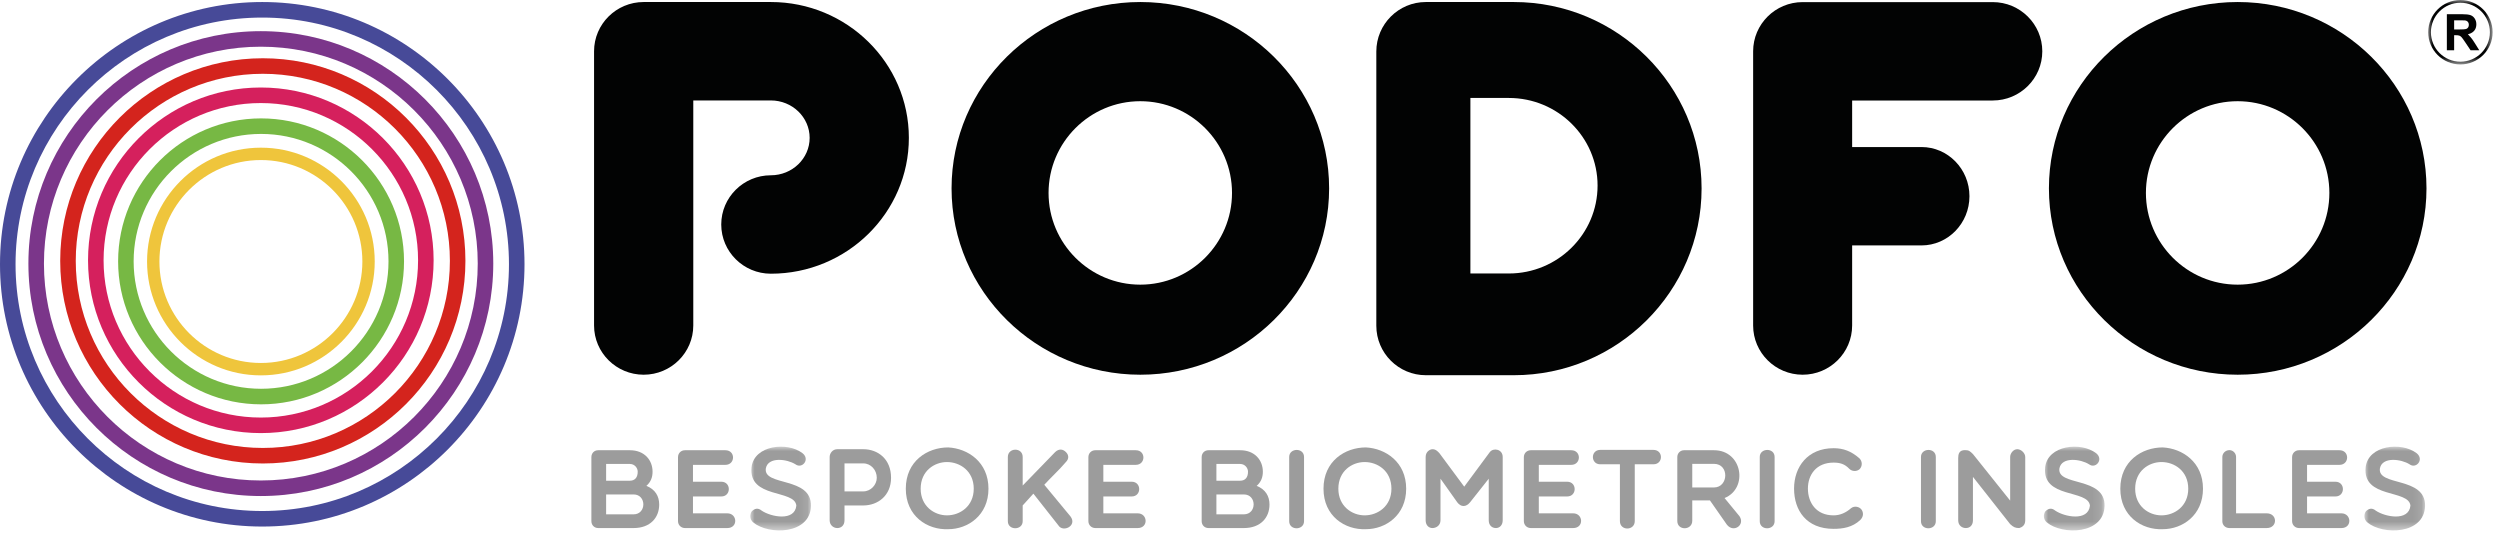
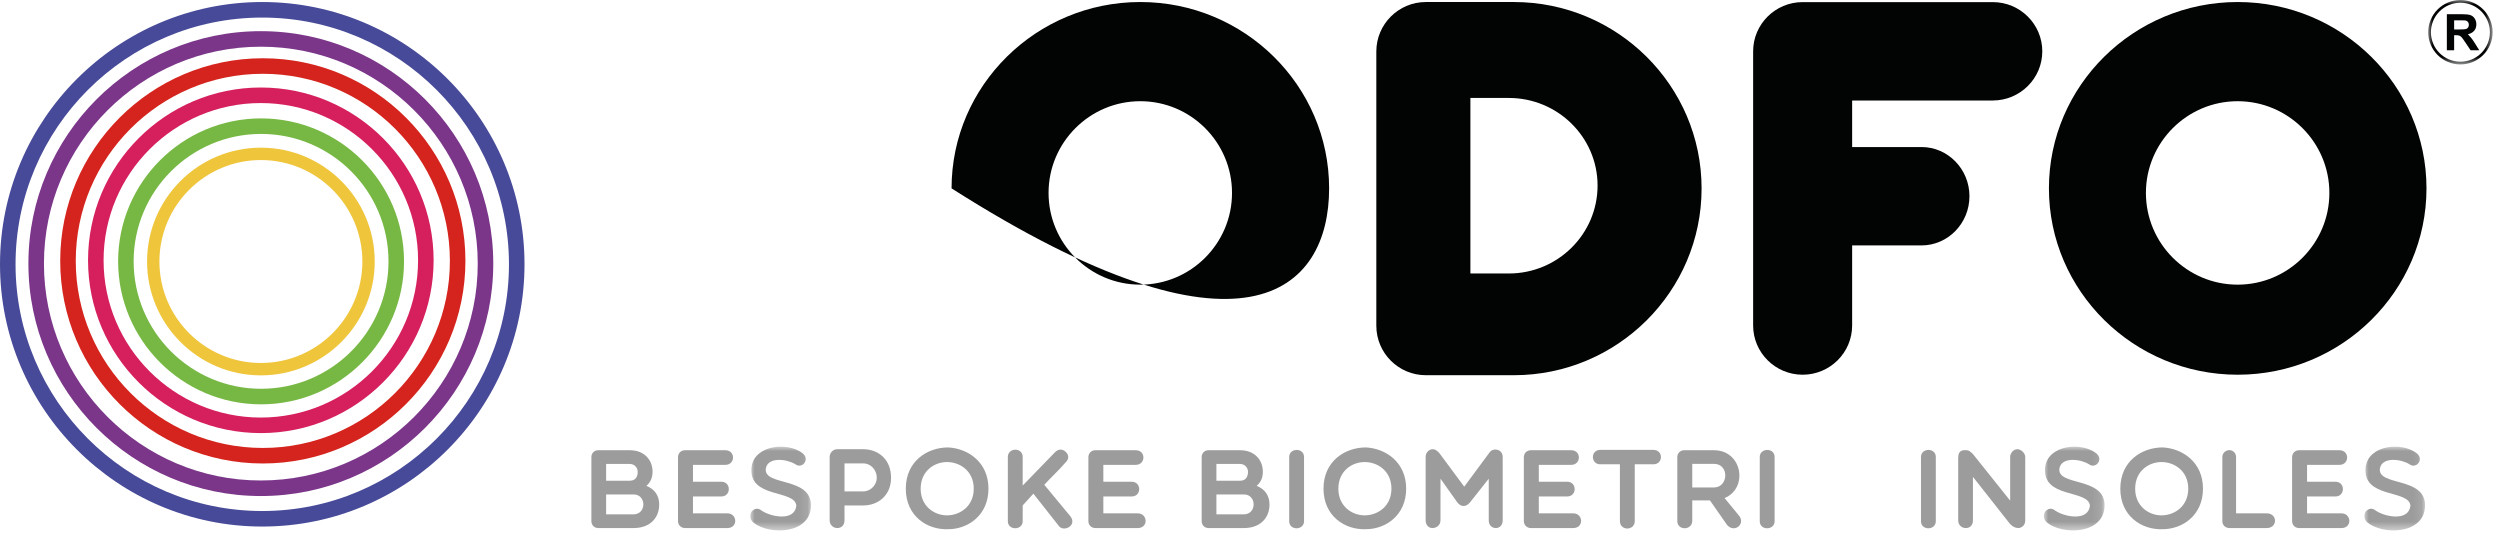
<svg xmlns="http://www.w3.org/2000/svg" xmlns:xlink="http://www.w3.org/1999/xlink" width="284px" height="61px" viewBox="0 0 284 61" version="1.1">
  <title>Podfo logo</title>
  <defs>
    <polygon id="path-1" points="0 0 7.321 0 7.321 7.321 0 7.321" />
    <polygon id="path-3" points="0 0 6.893 0 6.893 9.517 0 9.517" />
    <polygon id="path-5" points="0 0 6.893 0 6.893 9.517 0 9.517" />
    <polygon id="path-7" points="0 0 6.893 0 6.893 9.517 0 9.517" />
  </defs>
  <g id="Page-1" stroke="none" stroke-width="1" fill="none" fill-rule="evenodd">
    <g id="Podfo-logo" transform="translate(0, -0)">
-       <path d="M73.121,42.568 C70.013,42.568 67.485,40.06 67.485,36.977 L67.485,5.821 C67.485,2.738 70.013,0.23 73.121,0.23 L87.568,0.23 C96.214,0.23 103.247,7.152 103.247,15.662 C103.247,24.17 96.214,31.093 87.568,31.093 C84.46,31.093 81.933,28.585 81.933,25.502 C81.933,22.421 84.46,19.912 87.568,19.912 C89.999,19.912 91.976,18.006 91.976,15.662 C91.976,13.318 89.999,11.41 87.568,11.41 L78.757,11.41 L78.757,36.977 C78.757,40.06 76.229,42.568 73.121,42.568" id="Fill-1" fill="#020303" />
      <path d="M204.78,42.568 C201.678,42.568 199.156,40.06 199.156,36.979 L199.156,5.828 C199.156,2.747 201.678,0.239 204.78,0.239 L226.381,0.239 C229.482,0.239 232.005,2.747 232.005,5.828 C232.005,8.91 229.482,11.417 226.381,11.417 L210.403,11.417 L210.403,16.703 L218.278,16.703 C221.285,16.703 223.73,19.208 223.73,22.29 C223.73,25.372 221.285,27.88 218.278,27.88 L210.403,27.88 L210.403,36.979 C210.403,40.06 207.881,42.568 204.78,42.568" id="Fill-3" fill="#020303" />
      <path d="M278.79,3.345 L279.402,3.345 C279.799,3.345 280.047,3.328 280.145,3.295 C280.244,3.261 280.321,3.204 280.377,3.121 C280.433,3.039 280.461,2.937 280.461,2.814 C280.461,2.676 280.424,2.565 280.351,2.48 C280.277,2.395 280.174,2.342 280.039,2.319 C279.972,2.311 279.771,2.306 279.436,2.306 L278.79,2.306 L278.79,3.345 Z M277.963,5.708 L277.963,1.613 L279.704,1.613 C280.141,1.613 280.46,1.65 280.658,1.724 C280.856,1.797 281.015,1.927 281.134,2.116 C281.253,2.304 281.313,2.519 281.313,2.761 C281.313,2.991 281.263,3.19 281.162,3.36 C281.147,3.385 281.106,3.452 281.042,3.522 C280.818,3.771 280.515,3.855 280.352,3.887 C280.432,3.968 280.547,4.089 280.675,4.244 C280.805,4.403 280.925,4.552 281.145,4.909 C281.251,5.08 281.421,5.354 281.645,5.708 L280.656,5.708 L280.059,4.817 C279.847,4.498 279.701,4.298 279.623,4.215 C279.545,4.132 279.462,4.076 279.375,4.045 C279.287,4.014 279.148,3.999 278.958,3.999 L278.79,3.999 L278.79,5.708 L277.963,5.708 Z" id="Fill-5" fill="#020303" />
      <g id="Group-9" transform="translate(275.841, 0)">
        <mask id="mask-2" fill="white">
          <use xlink:href="#path-1" />
        </mask>
        <g id="Clip-8" />
        <path d="M3.661,0.31 C1.813,0.31 0.31,1.813 0.31,3.66 C0.31,5.508 1.813,7.011 3.661,7.011 C5.509,7.011 7.012,5.508 7.012,3.66 C7.012,1.813 5.509,0.31 3.661,0.31 M3.661,7.321 C3.167,7.321 2.687,7.224 2.236,7.033 C2.019,6.942 1.81,6.828 1.614,6.695 C1.42,6.565 1.238,6.415 1.073,6.249 C0.906,6.083 0.757,5.901 0.626,5.708 C0.493,5.512 0.379,5.302 0.288,5.085 C0.097,4.634 0,4.154 0,3.66 C0,3.167 0.097,2.687 0.288,2.236 C0.379,2.019 0.493,1.809 0.626,1.614 C0.757,1.42 0.906,1.238 1.073,1.072 C1.238,0.907 1.42,0.756 1.614,0.625 C1.81,0.493 2.019,0.379 2.236,0.288 C2.687,0.097 3.167,-0 3.661,-0 C4.155,-0 4.634,0.097 5.085,0.288 C5.302,0.379 5.512,0.493 5.707,0.625 C5.901,0.756 6.083,0.907 6.249,1.072 C6.415,1.238 6.565,1.42 6.696,1.614 C6.828,1.809 6.942,2.019 7.034,2.236 C7.224,2.687 7.321,3.167 7.321,3.66 C7.321,4.154 7.224,4.634 7.034,5.085 C6.942,5.302 6.828,5.512 6.696,5.708 C6.565,5.901 6.415,6.083 6.249,6.249 C6.083,6.415 5.901,6.565 5.707,6.695 C5.512,6.828 5.302,6.942 5.085,7.033 C4.634,7.224 4.155,7.321 3.661,7.321" id="Fill-7" fill="#020303" mask="url(#mask-2)" />
      </g>
-       <path d="M129.535,32.337 C123.79,32.337 119.116,27.664 119.116,21.917 C119.116,16.172 123.79,11.497 129.535,11.497 C135.281,11.497 139.957,16.172 139.957,21.917 C139.957,27.664 135.281,32.337 129.535,32.337 M129.542,0.23 C117.717,0.23 108.097,9.727 108.097,21.399 C108.097,33.072 117.717,42.568 129.542,42.568 C141.367,42.568 150.988,33.072 150.988,21.399 C150.988,9.727 141.367,0.23 129.542,0.23" id="Fill-10" fill="#020303" />
+       <path d="M129.535,32.337 C123.79,32.337 119.116,27.664 119.116,21.917 C119.116,16.172 123.79,11.497 129.535,11.497 C135.281,11.497 139.957,16.172 139.957,21.917 C139.957,27.664 135.281,32.337 129.535,32.337 M129.542,0.23 C117.717,0.23 108.097,9.727 108.097,21.399 C141.367,42.568 150.988,33.072 150.988,21.399 C150.988,9.727 141.367,0.23 129.542,0.23" id="Fill-10" fill="#020303" />
      <path d="M171.406,31.068 L167.037,31.068 L167.037,11.129 L171.406,11.129 C176.963,11.129 181.484,15.593 181.484,21.079 C181.484,26.587 176.963,31.068 171.406,31.068 M171.969,0.23 L161.975,0.23 C158.874,0.23 156.35,2.751 156.35,5.85 L156.35,37.005 C156.35,40.104 158.874,42.624 161.975,42.624 L171.969,42.624 C183.731,42.624 193.3,33.107 193.3,21.408 C193.3,9.731 183.731,0.23 171.969,0.23" id="Fill-12" fill="#020303" />
      <path d="M254.196,32.337 C248.451,32.337 243.776,27.664 243.776,21.917 C243.776,16.172 248.451,11.497 254.196,11.497 C259.941,11.497 264.617,16.172 264.617,21.917 C264.617,27.664 259.941,32.337 254.196,32.337 M254.202,0.23 C242.378,0.23 232.758,9.727 232.758,21.399 C232.758,33.072 242.378,42.568 254.202,42.568 C266.028,42.568 275.649,33.072 275.649,21.399 C275.649,9.727 266.028,0.23 254.202,0.23" id="Fill-14" fill="#020303" />
      <path d="M68.855,58.429 L71.973,58.429 C73.455,58.429 73.455,56.168 71.973,56.168 L68.855,56.168 L68.855,58.429 Z M71.551,52.705 L68.855,52.705 L68.855,54.609 L71.551,54.609 C72.101,54.609 72.445,54.264 72.445,53.587 C72.445,53.165 72.101,52.705 71.551,52.705 L71.551,52.705 Z M67.96,59.988 C67.501,59.988 67.181,59.643 67.181,59.196 L67.181,51.939 C67.181,51.478 67.501,51.146 67.96,51.146 L71.551,51.146 C73.225,51.146 74.131,52.284 74.131,53.587 C74.131,54.162 73.967,54.724 73.429,55.196 C74.438,55.593 74.885,56.372 74.885,57.318 C74.885,58.787 73.889,59.988 71.973,59.988 L67.96,59.988 Z" id="Fill-16" fill="#9C9C9C" />
      <path d="M77.814,59.988 C77.367,59.988 77.021,59.644 77.021,59.196 L77.021,51.938 C77.021,51.478 77.367,51.146 77.814,51.146 L82.401,51.146 C83.576,51.146 83.55,52.808 82.401,52.808 L78.721,52.808 L78.721,54.724 L81.941,54.724 C83.078,54.724 83.078,56.398 81.941,56.398 L78.721,56.398 L78.721,58.314 L82.618,58.314 C83.78,58.314 83.87,59.988 82.618,59.988 L77.814,59.988 Z" id="Fill-18" fill="#9C9C9C" />
      <g id="Group-22" transform="translate(85.233, 50.74)">
        <mask id="mask-4" fill="white">
          <use xlink:href="#path-3" />
        </mask>
        <g id="Clip-21" />
        <path d="M0.146,2.324 C0.44,-0.155 4.183,-0.602 5.946,0.752 C6.816,1.455 5.895,2.567 5.129,2.004 C4.183,1.403 2.037,1.122 1.768,2.451 C1.424,4.546 6.982,3.346 6.892,6.744 C6.802,9.989 2.101,10.066 0.337,8.61 C-0.084,8.264 -0.071,7.702 0.159,7.357 C0.49,7.025 0.861,6.91 1.296,7.269 C2.344,7.984 5.039,8.52 5.231,6.706 C5.065,4.815 -0.25,5.952 0.146,2.324" id="Fill-20" fill="#9C9C9C" mask="url(#mask-4)" />
      </g>
      <path d="M95.935,52.641 L95.935,55.823 L98.068,55.823 C98.925,55.823 99.602,55.07 99.602,54.277 C99.602,53.382 98.925,52.641 98.068,52.641 L95.935,52.641 Z M94.249,51.913 C94.249,51.491 94.58,51.031 95.117,51.031 L98.068,51.031 C99.73,51.031 101.224,52.143 101.224,54.277 C101.224,56.296 99.73,57.42 98.068,57.42 L95.935,57.42 L95.935,59.106 C95.935,59.669 95.577,59.988 95.117,59.988 C94.695,59.988 94.249,59.669 94.249,59.106 L94.249,51.913 Z" id="Fill-23" fill="#9C9C9C" />
      <path d="M107.576,52.488 C106.145,52.488 104.587,53.497 104.587,55.516 C104.587,57.522 106.145,58.545 107.576,58.545 C109.045,58.545 110.617,57.522 110.617,55.516 C110.617,53.497 109.045,52.488 107.576,52.488 M107.716,60.116 C105.353,60.218 102.899,58.646 102.899,55.516 C102.899,52.373 105.353,50.827 107.716,50.827 C109.952,50.941 112.29,52.488 112.29,55.516 C112.29,58.545 109.952,60.116 107.716,60.116" id="Fill-25" fill="#9C9C9C" />
      <path d="M117.391,56.078 L116.177,57.42 L116.177,59.208 C116.177,60.269 114.491,60.282 114.491,59.208 L114.491,51.914 C114.491,50.827 116.177,50.789 116.177,51.914 L116.177,55.158 L119.87,51.351 C120.317,50.93 120.765,51.032 121.084,51.351 C121.441,51.696 121.441,52.143 121.084,52.488 C120.33,53.383 119.448,54.174 118.631,55.069 L121.621,58.685 C122.387,59.745 120.751,60.511 120.241,59.694 L117.391,56.078 Z" id="Fill-27" fill="#9C9C9C" />
      <path d="M124.433,59.988 C123.986,59.988 123.64,59.644 123.64,59.196 L123.64,51.938 C123.64,51.478 123.986,51.146 124.433,51.146 L129.02,51.146 C130.195,51.146 130.169,52.808 129.02,52.808 L125.34,52.808 L125.34,54.724 L128.56,54.724 C129.697,54.724 129.697,56.398 128.56,56.398 L125.34,56.398 L125.34,58.314 L129.237,58.314 C130.399,58.314 130.489,59.988 129.237,59.988 L124.433,59.988 Z" id="Fill-29" fill="#9C9C9C" />
      <path d="M138.183,58.429 L141.301,58.429 C142.783,58.429 142.783,56.168 141.301,56.168 L138.183,56.168 L138.183,58.429 Z M140.879,52.705 L138.183,52.705 L138.183,54.609 L140.879,54.609 C141.429,54.609 141.774,54.264 141.774,53.587 C141.774,53.165 141.429,52.705 140.879,52.705 L140.879,52.705 Z M137.289,59.988 C136.829,59.988 136.509,59.643 136.509,59.196 L136.509,51.939 C136.509,51.478 136.829,51.146 137.289,51.146 L140.879,51.146 C142.553,51.146 143.46,52.284 143.46,53.587 C143.46,54.162 143.295,54.724 142.758,55.196 C143.767,55.593 144.214,56.372 144.214,57.318 C144.214,58.787 143.217,59.988 141.301,59.988 L137.289,59.988 Z" id="Fill-31" fill="#9C9C9C" />
      <path d="M146.452,51.913 C146.452,50.865 148.139,50.827 148.139,51.913 L148.139,59.209 C148.139,60.269 146.452,60.295 146.452,59.209 L146.452,51.913 Z" id="Fill-33" fill="#9C9C9C" />
      <path d="M155.026,52.488 C153.596,52.488 152.037,53.497 152.037,55.516 C152.037,57.522 153.596,58.545 155.026,58.545 C156.496,58.545 158.067,57.522 158.067,55.516 C158.067,53.497 156.496,52.488 155.026,52.488 M155.167,60.116 C152.803,60.218 150.35,58.646 150.35,55.516 C150.35,52.373 152.803,50.827 155.167,50.827 C157.402,50.941 159.741,52.488 159.741,55.516 C159.741,58.545 157.402,60.116 155.167,60.116" id="Fill-35" fill="#9C9C9C" />
      <path d="M163.64,54.379 L163.64,59.106 C163.64,59.668 163.18,59.988 162.72,59.988 C162.311,59.988 161.954,59.668 161.954,59.106 L161.954,51.913 C161.954,51.249 162.515,51.031 162.72,51.031 C163.09,51.031 163.308,51.249 163.525,51.491 L166.335,55.286 L169.248,51.351 C169.67,50.827 170.706,51.031 170.706,51.913 L170.706,59.106 C170.706,59.668 170.348,59.988 169.939,59.988 C169.479,59.988 169.121,59.668 169.121,59.106 L169.121,54.379 L167,57.062 C166.54,57.624 165.965,57.624 165.544,57.062 L163.64,54.379 Z" id="Fill-37" fill="#9C9C9C" />
      <path d="M173.902,59.988 C173.455,59.988 173.109,59.644 173.109,59.196 L173.109,51.938 C173.109,51.478 173.455,51.146 173.902,51.146 L178.489,51.146 C179.665,51.146 179.639,52.808 178.489,52.808 L174.809,52.808 L174.809,54.724 L178.029,54.724 C179.166,54.724 179.166,56.398 178.029,56.398 L174.809,56.398 L174.809,58.314 L178.707,58.314 C179.869,58.314 179.959,59.988 178.707,59.988 L173.902,59.988 Z" id="Fill-39" fill="#9C9C9C" />
      <path d="M184.022,52.743 L181.786,52.743 C180.675,52.743 180.675,51.108 181.786,51.108 L187.83,51.108 C188.967,51.108 188.967,52.743 187.83,52.743 L185.709,52.743 L185.709,59.196 C185.709,60.307 184.022,60.333 184.022,59.196 L184.022,52.743 Z" id="Fill-41" fill="#9C9C9C" />
      <path d="M192.241,55.376 L194.707,55.376 C196.368,55.376 196.47,52.693 194.707,52.693 L192.241,52.693 L192.241,55.376 Z M192.241,59.158 C192.241,60.269 190.541,60.307 190.541,59.183 L190.541,51.926 C190.541,51.478 190.886,51.146 191.308,51.146 L194.707,51.146 C197.952,51.146 198.617,55.49 195.908,56.577 L197.607,58.646 C198.271,59.63 196.943,60.576 196.176,59.605 L194.247,56.845 L192.241,56.845 L192.241,59.158 Z" id="Fill-43" fill="#9C9C9C" />
      <path d="M199.908,51.913 C199.908,50.865 201.595,50.827 201.595,51.913 L201.595,59.209 C201.595,60.269 199.908,60.295 199.908,59.209 L199.908,51.913 Z" id="Fill-45" fill="#9C9C9C" />
-       <path d="M203.806,55.503 C203.806,53.037 205.352,50.916 208.291,50.916 C209.403,50.916 210.285,51.248 211.217,52.054 C211.562,52.373 211.599,52.936 211.255,53.293 C210.91,53.599 210.387,53.561 210.079,53.255 C209.556,52.705 209.018,52.552 208.291,52.552 C206.323,52.552 205.378,53.945 205.378,55.503 C205.378,57.088 206.31,58.545 208.291,58.545 C209.018,58.545 209.697,58.251 210.285,57.727 C210.681,57.42 211.229,57.573 211.46,57.88 C211.664,58.161 211.766,58.633 211.319,59.08 C210.424,59.911 209.351,60.077 208.291,60.077 C205.199,60.077 203.806,57.97 203.806,55.503" id="Fill-47" fill="#9C9C9C" />
      <path d="M218.222,51.913 C218.222,50.865 219.908,50.827 219.908,51.913 L219.908,59.209 C219.908,60.269 218.222,60.295 218.222,59.209 L218.222,51.913 Z" id="Fill-49" fill="#9C9C9C" />
      <path d="M222.452,52.041 C222.452,51.581 222.554,51.134 223.219,51.134 C223.678,51.134 223.78,51.248 224.126,51.581 L228.354,56.87 L228.354,51.913 C228.354,51.492 228.725,51.031 229.16,51.031 C229.621,51.031 230.067,51.492 230.067,51.913 L230.067,59.107 C230.067,59.669 229.722,59.886 229.39,59.988 C228.942,59.988 228.725,59.886 228.354,59.54 L224.126,54.174 L224.126,59.107 C224.126,59.669 223.78,59.988 223.321,59.988 C222.861,59.988 222.452,59.669 222.452,59.107 L222.452,52.041 Z" id="Fill-51" fill="#9C9C9C" />
      <g id="Group-55" transform="translate(232.185, 50.74)">
        <mask id="mask-6" fill="white">
          <use xlink:href="#path-5" />
        </mask>
        <g id="Clip-54" />
        <path d="M0.146,2.324 C0.44,-0.155 4.183,-0.602 5.946,0.752 C6.816,1.455 5.895,2.567 5.129,2.004 C4.183,1.403 2.037,1.122 1.768,2.451 C1.424,4.546 6.982,3.346 6.892,6.744 C6.802,9.989 2.101,10.066 0.337,8.61 C-0.084,8.264 -0.071,7.702 0.159,7.357 C0.49,7.025 0.861,6.91 1.296,7.269 C2.344,7.984 5.039,8.52 5.231,6.706 C5.065,4.815 -0.25,5.952 0.146,2.324" id="Fill-53" fill="#9C9C9C" mask="url(#mask-6)" />
      </g>
      <path d="M245.544,52.488 C244.113,52.488 242.555,53.497 242.555,55.516 C242.555,57.522 244.113,58.545 245.544,58.545 C247.014,58.545 248.585,57.522 248.585,55.516 C248.585,53.497 247.014,52.488 245.544,52.488 M245.685,60.116 C243.321,60.218 240.868,58.646 240.868,55.516 C240.868,52.373 243.321,50.827 245.685,50.827 C247.92,50.941 250.259,52.488 250.259,55.516 C250.259,58.545 247.92,60.116 245.685,60.116" id="Fill-56" fill="#9C9C9C" />
      <path d="M252.458,51.913 C252.458,51.491 252.816,51.134 253.263,51.134 C253.672,51.134 254.017,51.491 254.017,51.913 L254.017,58.314 L257.492,58.314 C258.745,58.314 258.77,59.988 257.492,59.988 L253.263,59.988 C252.816,59.988 252.458,59.669 252.458,59.209 L252.458,51.913 Z" id="Fill-58" fill="#9C9C9C" />
      <path d="M261.174,59.988 C260.728,59.988 260.382,59.644 260.382,59.196 L260.382,51.938 C260.382,51.478 260.728,51.146 261.174,51.146 L265.762,51.146 C266.937,51.146 266.911,52.808 265.762,52.808 L262.082,52.808 L262.082,54.724 L265.302,54.724 C266.438,54.724 266.438,56.398 265.302,56.398 L262.082,56.398 L262.082,58.314 L265.979,58.314 C267.141,58.314 267.231,59.988 265.979,59.988 L261.174,59.988 Z" id="Fill-60" fill="#9C9C9C" />
      <g id="Group-64" transform="translate(268.594, 50.74)">
        <mask id="mask-8" fill="white">
          <use xlink:href="#path-7" />
        </mask>
        <g id="Clip-63" />
        <path d="M0.146,2.324 C0.44,-0.155 4.183,-0.602 5.947,0.752 C6.816,1.455 5.896,2.567 5.129,2.004 C4.183,1.403 2.037,1.122 1.768,2.451 C1.424,4.546 6.982,3.346 6.892,6.744 C6.803,9.989 2.101,10.066 0.338,8.61 C-0.084,8.264 -0.071,7.702 0.16,7.357 C0.49,7.025 0.861,6.91 1.296,7.269 C2.344,7.984 5.039,8.52 5.231,6.706 C5.065,4.815 -0.25,5.952 0.146,2.324" id="Fill-62" fill="#9C9C9C" mask="url(#mask-8)" />
      </g>
      <path d="M29.791,1.996 C14.337,1.996 1.766,14.569 1.766,30.023 C1.766,45.477 14.337,58.051 29.791,58.051 C45.246,58.051 57.818,45.477 57.818,30.023 C57.818,14.569 45.246,1.996 29.791,1.996 M29.791,59.816 C13.365,59.816 0,46.452 0,30.023 C0,13.597 13.365,0.23 29.791,0.23 C46.219,0.23 59.584,13.597 59.584,30.023 C59.584,46.452 46.219,59.816 29.791,59.816" id="Fill-65" fill="#474A98" />
      <path d="M29.63,5.305 C16.044,5.305 4.992,16.358 4.992,29.944 C4.992,43.529 16.044,54.583 29.63,54.583 C43.218,54.583 54.271,43.529 54.271,29.944 C54.271,16.358 43.218,5.305 29.63,5.305 M29.63,56.35 C15.072,56.35 3.226,44.504 3.226,29.944 C3.226,15.383 15.072,3.54 29.63,3.54 C44.19,3.54 56.036,15.383 56.036,29.944 C56.036,44.504 44.19,56.35 29.63,56.35" id="Fill-67" fill="#7B368A" />
      <path d="M29.629,11.707 C19.78,11.707 11.767,19.72 11.767,29.57 C11.767,39.419 19.78,47.434 29.629,47.434 C39.479,47.434 47.493,39.419 47.493,29.57 C47.493,19.72 39.479,11.707 29.629,11.707 M29.629,49.2 C18.807,49.2 10.001,40.394 10.001,29.57 C10.001,18.746 18.807,9.94 29.629,9.94 C40.454,9.94 49.259,18.746 49.259,29.57 C49.259,40.394 40.454,49.2 29.629,49.2" id="Fill-69" fill="#D5205D" />
      <path d="M29.856,8.383 C18.138,8.383 8.606,17.917 8.606,29.635 C8.606,41.353 18.138,50.887 29.856,50.887 C41.575,50.887 51.107,41.353 51.107,29.635 C51.107,17.917 41.575,8.383 29.856,8.383 M29.856,52.652 C17.165,52.652 6.84,42.327 6.84,29.635 C6.84,16.943 17.165,6.618 29.856,6.618 C42.547,6.618 52.872,16.943 52.872,29.635 C52.872,42.327 42.547,52.652 29.856,52.652" id="Fill-71" fill="#D4241D" />
      <path d="M29.657,15.214 C21.675,15.214 15.181,21.709 15.181,29.69 C15.181,37.673 21.675,44.165 29.657,44.165 C37.638,44.165 44.134,37.673 44.134,29.69 C44.134,21.709 37.638,15.214 29.657,15.214 M29.657,45.933 C20.703,45.933 13.418,38.646 13.418,29.69 C13.418,20.734 20.703,13.449 29.657,13.449 C38.613,13.449 45.898,20.734 45.898,29.69 C45.898,38.646 38.613,45.933 29.657,45.933" id="Fill-73" fill="#77B844" />
      <path d="M29.637,18.181 C23.281,18.181 18.11,23.352 18.11,29.708 C18.11,36.065 23.281,41.234 29.637,41.234 C35.992,41.234 41.165,36.065 41.165,29.708 C41.165,23.352 35.992,18.181 29.637,18.181 M29.637,42.642 C22.507,42.642 16.706,36.839 16.706,29.708 C16.706,22.576 22.507,16.775 29.637,16.775 C36.768,16.775 42.569,22.576 42.569,29.708 C42.569,36.839 36.768,42.642 29.637,42.642" id="Fill-75" fill="#EFC53C" />
    </g>
  </g>
</svg>